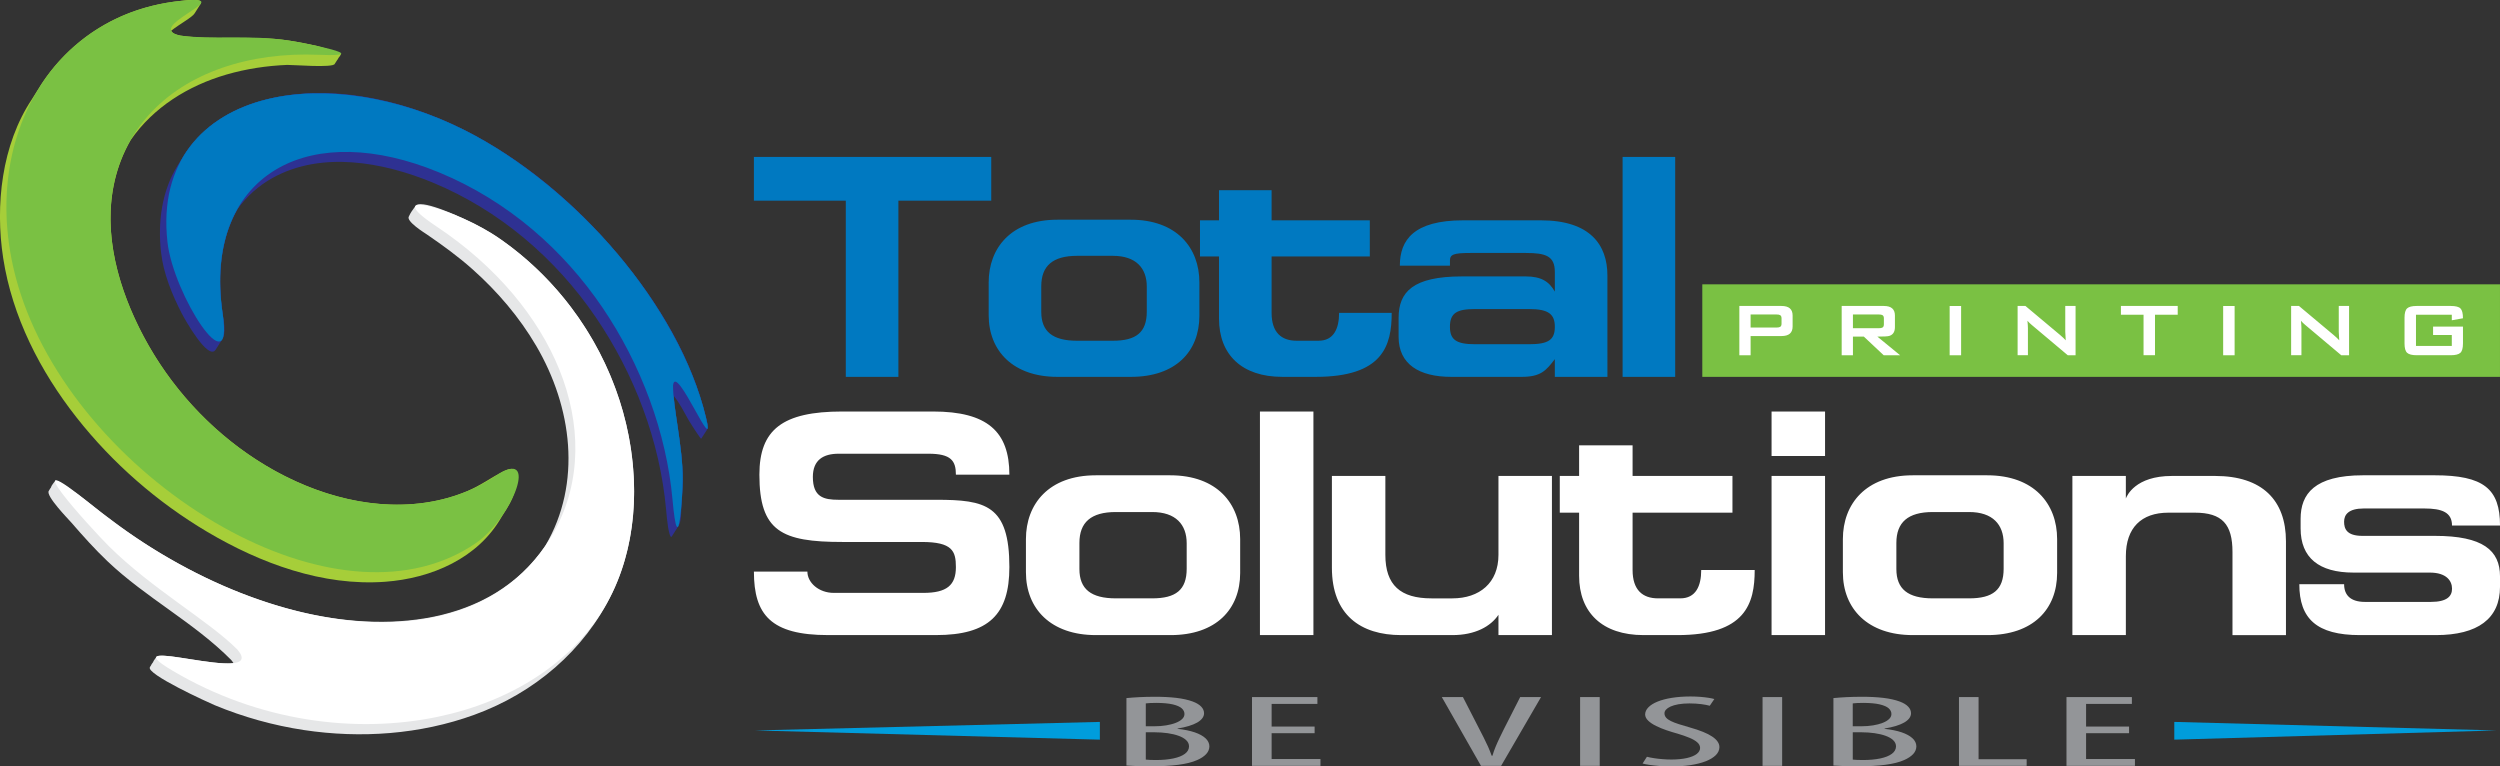
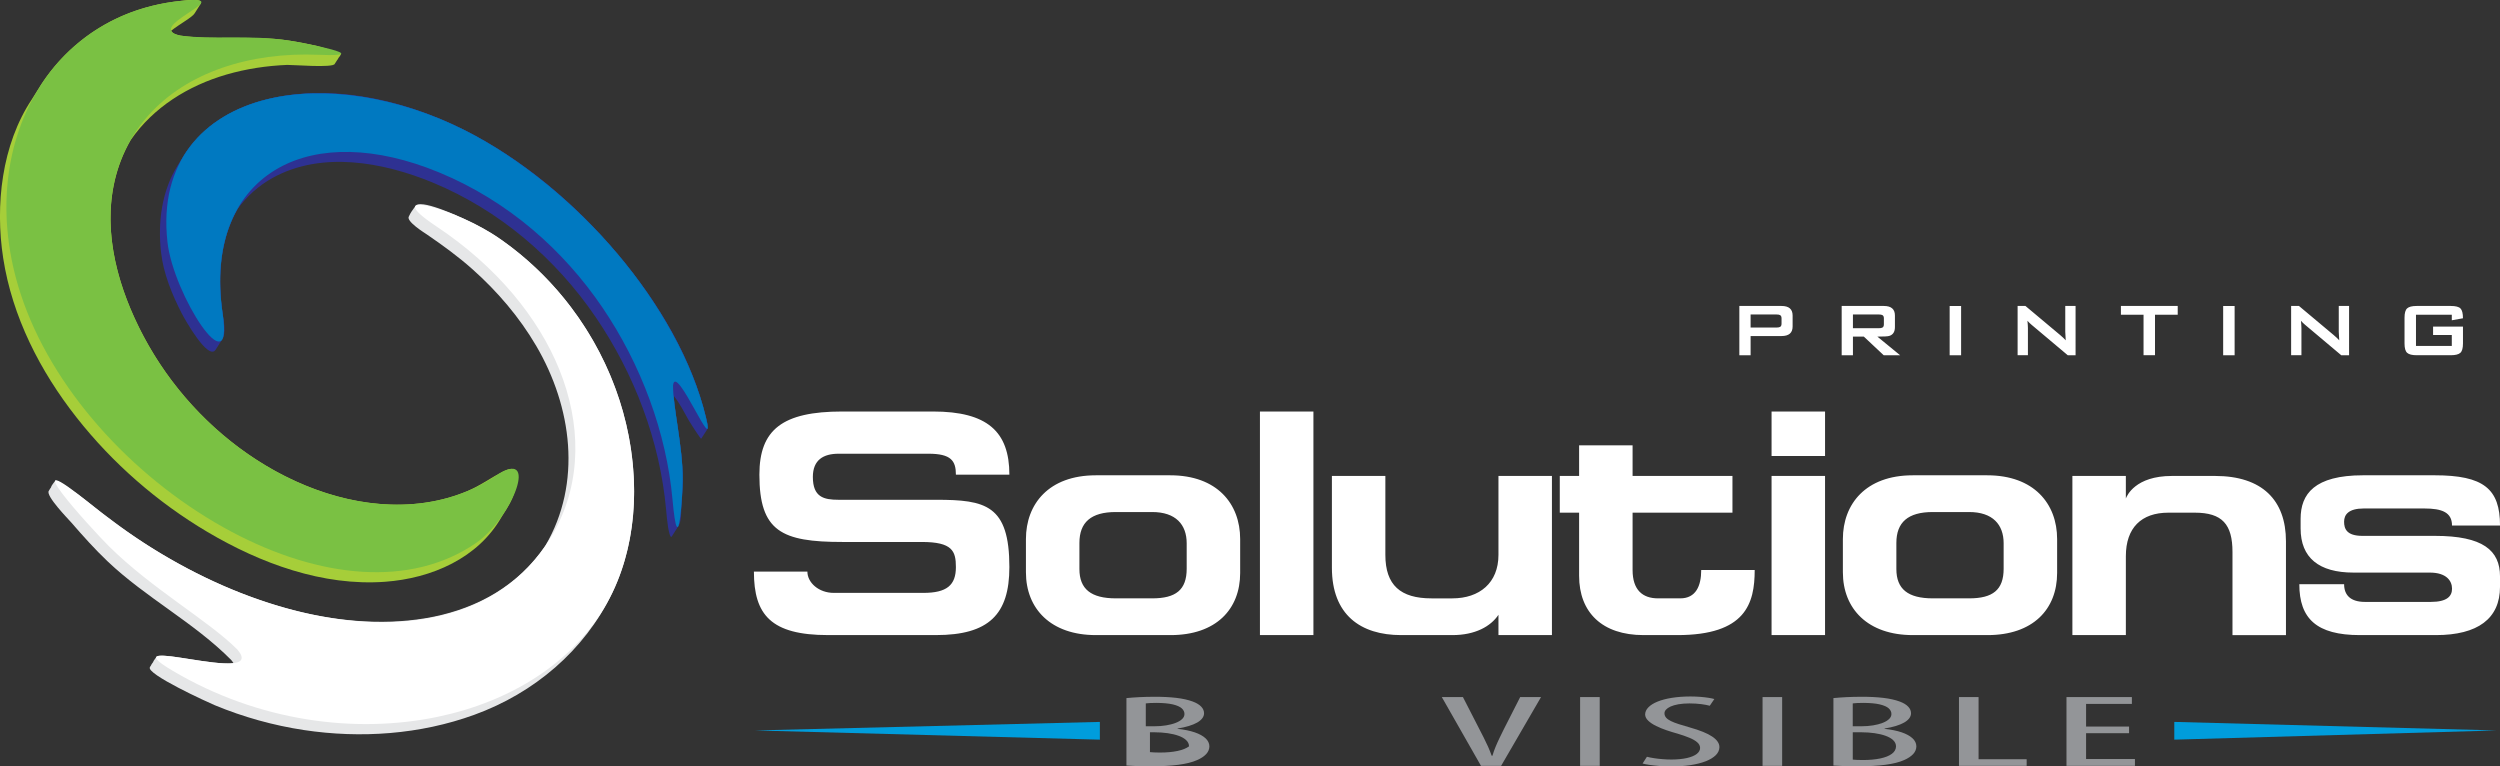
<svg xmlns="http://www.w3.org/2000/svg" version="1.1" id="Layer_1" x="0px" y="0px" width="230.882px" height="70.785px" viewBox="0 0 230.882 70.785" enable-background="new 0 0 230.882 70.785" xml:space="preserve">
  <rect x="0" y="0" width="230.882" height="70.785" fill="#333333" stroke="none" />
  <polygon fill="none" points="21.514,19.871 21.292,20.251 21.883,19.376 22.107,18.996 " />
  <path fill-rule="evenodd" clip-rule="evenodd" fill="#0079C1" d="M62.157,35.599c-0.012,2.019,0.901,5.55,0.892,8.688  c-0.005,1.315-0.392,7.951-0.943,1.834c-0.554-6.142-2.895-12.478-6.499-17.765c-3.565-5.23-8.637-9.786-15.084-12.445  c-5.827-2.402-11.064-2.465-14.759-0.416c-3.99,2.215-6.185,6.878-5.197,13.513c1.017,6.828-4.56-1.784-5.101-6.656  c-0.823-7.404,3.338-11.735,9.186-13.18c5.316-1.314,12.088-0.261,18.287,2.865c5.156,2.601,10.149,6.744,14.072,11.39  c3.908,4.628,6.953,9.985,8.189,15.141C66.175,42.629,62.386,33.352,62.157,35.599" />
  <path fill-rule="evenodd" clip-rule="evenodd" fill="#E6E7E8" d="M57.532,38.024c-1.415-5.046-4.229-9.67-8.04-13.266  c-1.955-1.845-4.124-3.408-6.575-4.521c-0.444-0.201-4.235-1.984-4.576-1.171c-0.196,0.261-0.443,0.605-0.572,0.905  c-0.33,0.446,1.449,1.539,1.663,1.686c1.459,1.001,2.88,2.029,4.204,3.208c2.301,2.049,4.332,4.423,5.891,7.086  c3.294,5.626,4.245,12.646,0.837,18.447c-5.069,7.42-14.818,8.04-22.832,6.062c-4.688-1.157-9.155-3.166-13.258-5.697  c-2.229-1.374-4.302-2.937-6.35-4.563c-0.131-0.104-2.777-2.099-2.841-1.777c-0.107,0.153-0.343,0.423-0.382,0.604  c-0.007,0.01-0.016,0.018-0.019,0.031c-0.033,0.04-0.104,0.13-0.115,0.18c-0.014,0.02-0.052,0.067-0.057,0.091  c-0.334,0.433,1.82,2.632,2.069,2.919c1.074,1.239,2.174,2.469,3.363,3.599c3.532,3.356,7.985,5.648,11.408,9.1  c0.09,0.107,0.162,0.206,0.218,0.298c-1.935,0.241-6.973-1.129-7.146-0.541c-0.085,0.135-0.238,0.301-0.287,0.452  c-0.057,0.089-0.161,0.203-0.19,0.304c-0.029,0.041-0.082,0.102-0.095,0.149c-0.43,0.618,5.395,3.273,5.99,3.521  c2.636,1.093,5.405,1.865,8.227,2.292c5.244,0.792,10.734,0.41,15.735-1.407c5.527-2.008,10.168-5.925,12.731-11.23  C59.029,49.613,59.059,43.474,57.532,38.024C55.863,32.071,59.283,44.272,57.532,38.024z" />
  <path fill-rule="evenodd" clip-rule="evenodd" fill="#2E3192" d="M65.2,38.569c-1.345-5.615-4.494-10.765-8.189-15.141  c-3.894-4.612-8.666-8.663-14.072-11.39C37.44,9.265,30.751,7.665,24.652,9.173c-3.087,0.764-6,2.458-7.687,5.223  c-0.006,0.009-0.012,0.018-0.018,0.027c-0.013,0.021-0.026,0.042-0.04,0.063c-0.032,0.063-0.08,0.118-0.113,0.18  c-0.013,0.021-0.027,0.042-0.04,0.063c-0.006,0.008-0.012,0.017-0.017,0.026c-0.013,0.021-0.026,0.041-0.039,0.061  c-0.027,0.039-0.048,0.081-0.075,0.119c-0.006,0.01-0.013,0.02-0.02,0.03c-0.008,0.013-0.016,0.025-0.023,0.038  c-0.012,0.017-0.022,0.036-0.034,0.054c-0.007,0.01-0.013,0.02-0.019,0.03c-0.008,0.012-0.016,0.024-0.023,0.037  c-0.011,0.019-0.024,0.036-0.035,0.055c-0.013,0.022-0.027,0.044-0.041,0.065c-0.013,0.018-0.023,0.038-0.036,0.056  c-1.468,2.385-1.825,5.246-1.52,7.99c0.22,1.984,1.027,3.936,1.935,5.696c0.203,0.394,2.451,4.449,3.126,3.283  c0.014-0.02,0.027-0.042,0.039-0.063c0.006-0.009,0.012-0.019,0.018-0.028c0.034-0.048,0.068-0.1,0.096-0.151  c0.007-0.01,0.014-0.021,0.021-0.032c0.012-0.02,0.026-0.039,0.037-0.06c0.007-0.009,0.013-0.019,0.019-0.029  c0.007-0.01,0.014-0.021,0.02-0.032c0.006-0.01,0.013-0.02,0.019-0.03c0.013-0.02,0.026-0.04,0.039-0.061  c0.006-0.009,0.012-0.019,0.018-0.028c0.007-0.01,0.014-0.021,0.02-0.032c0.006-0.01,0.013-0.02,0.019-0.029  c0.007-0.01,0.013-0.021,0.02-0.031c0.006-0.009,0.012-0.019,0.018-0.029c0.013-0.02,0.026-0.04,0.038-0.06  c0.014-0.02,0.026-0.04,0.038-0.061c0.021-0.029,0.04-0.061,0.058-0.092c0.006-0.01,0.013-0.02,0.019-0.029  c0.007-0.01,0.014-0.02,0.02-0.031c0.396-0.598,0.156-1.7,0.059-2.352c-0.484-3.25-0.298-6.755,1.348-9.672  c0.855-1.196,1.972-2.192,3.257-2.905c4.532-2.513,10.206-1.46,14.759,0.416c6.138,2.532,11.355,6.975,15.084,12.445  c3.572,5.241,5.928,11.435,6.499,17.765c0.05,0.558,0.104,1.116,0.189,1.67c0.018,0.115,0.192,1.053,0.328,0.824  c0.007-0.01,0.014-0.021,0.02-0.031c0.007-0.009,0.014-0.019,0.019-0.029c0.007-0.01,0.013-0.02,0.019-0.03  c0.007-0.009,0.014-0.019,0.019-0.029c0.008-0.01,0.015-0.021,0.021-0.032c0.006-0.01,0.012-0.02,0.018-0.029  c0.007-0.01,0.013-0.02,0.018-0.029c0.007-0.01,0.014-0.02,0.02-0.03c0.007-0.01,0.014-0.02,0.02-0.03  c0.007-0.01,0.014-0.021,0.02-0.031c0.007-0.01,0.013-0.02,0.019-0.029c0.007-0.01,0.013-0.02,0.018-0.029  c0.008-0.01,0.015-0.021,0.021-0.032c0.007-0.01,0.014-0.02,0.019-0.03c0.006-0.01,0.012-0.02,0.018-0.029  c0.007-0.01,0.014-0.02,0.019-0.03c0.007-0.009,0.014-0.019,0.019-0.029c0.007-0.01,0.014-0.021,0.02-0.031  c0.007-0.01,0.014-0.02,0.019-0.03c0.007-0.01,0.013-0.02,0.019-0.029c0.007-0.01,0.013-0.02,0.019-0.03  c0.007-0.01,0.014-0.02,0.02-0.03c0.007-0.01,0.014-0.021,0.02-0.031c0.006-0.01,0.012-0.02,0.018-0.029  c0.007-0.01,0.014-0.02,0.02-0.03c0.007-0.009,0.014-0.019,0.019-0.029c0.007-0.01,0.014-0.021,0.02-0.031  c0.007-0.01,0.013-0.02,0.019-0.03c0.007-0.009,0.014-0.019,0.019-0.029c0.007-0.01,0.013-0.02,0.019-0.03  c0.351-0.409,0.283-1.478,0.324-1.974c0.064-0.792,0.118-1.59,0.122-2.385c0.008-2.616-0.619-5.16-0.845-7.754  c0.557,0.689,0.968,1.51,1.398,2.28c0.087,0.157,1.119,1.781,1.152,1.688c0.01-0.008,0.016-0.019,0.02-0.03  c0.009-0.009,0.015-0.019,0.019-0.03c0.009-0.009,0.015-0.019,0.019-0.03c0.009-0.008,0.016-0.018,0.019-0.029  c0.01-0.009,0.016-0.019,0.02-0.031c0.009-0.009,0.016-0.019,0.019-0.031c0.008-0.008,0.014-0.018,0.018-0.028  c0.009-0.008,0.016-0.019,0.02-0.03c0.009-0.009,0.016-0.019,0.02-0.03c0.009-0.009,0.015-0.019,0.019-0.03  c0.009-0.009,0.015-0.019,0.019-0.03c0.009-0.009,0.015-0.019,0.019-0.03c0.009-0.008,0.016-0.018,0.019-0.029  c0.01-0.009,0.017-0.02,0.02-0.032c0.008-0.008,0.014-0.018,0.018-0.028c0.009-0.009,0.016-0.02,0.02-0.031  c0.009-0.008,0.015-0.018,0.019-0.029c0.01-0.009,0.016-0.019,0.02-0.031c0.009-0.008,0.016-0.018,0.019-0.029  c0.009-0.009,0.016-0.019,0.02-0.03c0.009-0.008,0.016-0.019,0.019-0.03c0.009-0.009,0.015-0.019,0.019-0.03  c0.009-0.009,0.016-0.02,0.02-0.031c0.008-0.008,0.014-0.018,0.018-0.028c0.009-0.009,0.016-0.019,0.02-0.03  c0.009-0.009,0.016-0.019,0.019-0.031c0.01-0.008,0.016-0.019,0.02-0.03c0.009-0.008,0.015-0.018,0.019-0.029  c0.009-0.009,0.015-0.019,0.019-0.03c0.01-0.008,0.016-0.018,0.019-0.03C65.489,39.469,65.233,38.708,65.2,38.569  C64.583,35.991,65.282,38.908,65.2,38.569z" />
  <path fill-rule="evenodd" clip-rule="evenodd" fill="#A6CE39" d="M47.061,46.522c0.554-1.014,1.637-4.164-0.696-2.929  c-1.075,0.561-2.036,1.27-3.164,1.746c-1.284,0.542-2.64,0.905-4.02,1.098c-5.416,0.756-10.952-1.045-15.477-3.964  c-4.366-2.816-7.975-6.783-10.419-11.363c-2.321-4.35-3.835-9.54-2.681-14.46c0.305-1.298,0.794-2.551,1.46-3.707  c2.104-3.047,5.339-5.038,8.858-6.06c1.82-0.528,3.709-0.809,5.601-0.889c0.439-0.018,4.296,0.305,4.397-0.104  c0.013-0.01,0.018-0.021,0.021-0.031c0.012-0.02,0.024-0.04,0.037-0.06c0.013-0.02,0.027-0.041,0.04-0.061  c0.019-0.015,0.071-0.098,0.076-0.121c0.013-0.02,0.025-0.04,0.037-0.06c0.032-0.025,0.105-0.141,0.115-0.181  c0.013-0.02,0.026-0.04,0.039-0.06c0.059-0.049,0.192-0.258,0.209-0.332c0.082-0.063-2.058-0.708-2.296-0.76  c-0.855-0.191-1.721-0.362-2.588-0.49c-3.3-0.488-6.65,0.019-9.942-0.445c-0.264-0.055-0.738-0.155-0.859-0.451l0,0  c0.758-0.609,1.963-1.247,2.167-1.607c0.007-0.011,0.015-0.022,0.021-0.032c0.007-0.011,0.014-0.021,0.019-0.031  c0.019-0.03,0.04-0.059,0.057-0.089c0.007-0.011,0.014-0.021,0.019-0.032c0.026-0.039,0.055-0.079,0.076-0.121  c0.02-0.029,0.041-0.059,0.058-0.09c0.007-0.011,0.014-0.021,0.019-0.031c0.061-0.085,0.121-0.18,0.171-0.271  c0.048-0.065,0.091-0.139,0.133-0.209c0.229-0.56-1.602-0.269-1.784-0.251c-1.852,0.184-3.679,0.629-5.392,1.359  C8.108,2.824,5.32,5.256,3.494,8.3C3.485,8.311,3.479,8.322,3.472,8.334C3.468,8.341,3.463,8.347,3.459,8.354  C3.458,8.355,3.458,8.356,3.458,8.357C3.45,8.368,3.442,8.379,3.436,8.391c-0.007,0.01-0.013,0.02-0.019,0.03  c-0.004,0.007-0.01,0.015-0.015,0.022c0,0,0,0.001-0.001,0.002c-0.009,0.013-0.018,0.026-0.025,0.04  c-0.015,0.019-0.027,0.039-0.038,0.06C3.332,8.554,3.326,8.563,3.321,8.573C3.311,8.59,3.298,8.607,3.288,8.625  C3.285,8.629,3.283,8.634,3.28,8.638C3.276,8.644,3.272,8.649,3.269,8.655c0,0,0,0.001-0.001,0.002  C3.262,8.666,3.255,8.675,3.25,8.685C3.247,8.689,3.245,8.694,3.242,8.698C3.22,8.729,3.2,8.76,3.182,8.793  C3.177,8.8,3.172,8.808,3.168,8.815C3.145,8.847,3.125,8.879,3.106,8.914C3.094,8.931,3.083,8.949,3.072,8.967  C3.068,8.974,3.063,8.98,3.059,8.987c0,0,0,0.001-0.001,0.002C3.052,8.999,3.045,9.007,3.04,9.017  C3.037,9.021,3.035,9.026,3.032,9.031C3.026,9.039,3.021,9.047,3.017,9.055C3.012,9.062,3.007,9.07,3.002,9.078  c0,0,0,0.001-0.001,0.002C2.995,9.089,2.988,9.098,2.982,9.108c0,0.001-0.001,0.002-0.002,0.004  C2.972,9.124,2.964,9.136,2.957,9.149C2.953,9.156,2.948,9.162,2.944,9.168c-2.793,4.189-3.404,9.797-2.65,14.667  c0.839,5.422,3.41,10.441,6.778,14.722c3.32,4.221,7.456,7.827,12.074,10.563c4.901,2.903,10.663,5.036,16.44,4.606  c4.256-0.316,8.584-2.16,10.752-6.016c0.07-0.109,0.137-0.222,0.209-0.33c0.007-0.012,0.015-0.023,0.021-0.035  C46.743,47.077,46.907,46.803,47.061,46.522C47.095,46.458,46.966,46.696,47.061,46.522z" />
  <path fill="#FFFFFF" d="M86.168,38.004h-8.39c-5.505,0-7.646,1.666-7.646,5.832c0,5.234,2.052,6.217,7.676,6.217h7.319  c2.826,0,3.153,0.834,3.153,2.321c0,1.666-0.833,2.381-3.005,2.381h-8.271c-1.398,0-2.439-0.953-2.439-1.964h-4.939  c0,3.986,1.577,5.861,6.843,5.861h9.967c4.879,0,6.783-1.904,6.783-6.278c0-5.742-2.201-6.218-6.753-6.218h-9.015  c-1.369,0-2.381-0.238-2.381-2.112c0-1.577,0.982-2.142,2.381-2.142h8.301c2.083,0,2.528,0.653,2.528,1.934h4.939  C93.219,39.848,91.167,38.004,86.168,38.004 M101.204,43.895c-4.344,0-6.456,2.648-6.456,5.892v3.063  c0,3.393,2.32,5.803,6.456,5.803h6.903c4.195,0,6.426-2.381,6.426-5.742v-3.124c0-3.273-2.142-5.892-6.456-5.892H101.204z   M109.594,50.173v2.351c0,1.963-1.011,2.736-3.184,2.736h-3.362c-2.291,0-3.361-0.861-3.361-2.707v-2.41  c0-1.904,1.07-2.855,3.361-2.855h3.362C108.583,47.288,109.594,48.448,109.594,50.173 M121.298,38.004h-4.939v20.648h4.939V38.004z   M123.005,43.955v8.479c0,4.344,2.647,6.219,6.396,6.219h4.731c2.111,0,3.54-0.804,4.255-1.875v1.875h4.938V43.955h-4.938v7.29  c0,2.588-1.756,4.016-4.255,4.016h-1.935c-2.855,0-4.255-1.22-4.255-4.016v-7.29H123.005z M145.835,41.128v2.826h-1.785v3.392h1.785  v5.831c0,3.392,2.143,5.476,5.95,5.476h3.124c6.309,0,7.142-2.916,7.142-6.01h-4.939c0,1.487-0.506,2.617-1.934,2.617h-2.054  c-1.428,0-2.35-0.773-2.35-2.617v-5.297h9.223v-3.392h-9.223v-2.826H145.835z M168.548,43.955h-4.939v14.698h4.939V43.955z   M163.609,42.11h4.939v-4.104h-4.939V42.11z M176.651,43.895c-4.343,0-6.456,2.648-6.456,5.892v3.063  c0,3.393,2.321,5.803,6.456,5.803h6.903c4.194,0,6.427-2.381,6.427-5.742v-3.124c0-3.273-2.144-5.892-6.457-5.892H176.651z   M185.042,50.173v2.351c0,1.963-1.012,2.736-3.184,2.736h-3.362c-2.291,0-3.361-0.861-3.361-2.707v-2.41  c0-1.904,1.07-2.855,3.361-2.855h3.362C184.03,47.288,185.042,48.448,185.042,50.173 M196.329,43.955h-4.938v14.698h4.938v-7.291  c0-2.617,1.428-4.016,3.928-4.016h2.438c2.53,0,3.481,1.071,3.481,3.631v7.676h4.939v-8.658c0-3.809-2.202-6.04-6.546-6.04h-3.987  c-3.392,0-4.165,1.845-4.254,2.083V43.955z M217.94,58.653h7.021c3.868,0,5.922-1.519,5.922-4.463v-0.953  c0-2.409-1.577-3.748-6.011-3.748h-6.693c-1.458,0-1.696-0.654-1.696-1.31c0-0.653,0.416-1.22,1.815-1.22h5.593  c1.636,0,2.559,0.357,2.559,1.577h4.434c0-3.392-1.518-4.642-6.04-4.642h-6.605c-4.492,0-5.771,1.726-5.771,4.018v0.892  c0,2.707,1.695,4.076,4.88,4.076h7.051c1.547,0,2.053,0.772,2.053,1.487c0,0.685-0.446,1.221-1.964,1.221h-6.069  c-1.339,0-1.934-0.625-1.934-1.637h-4.136C212.346,57.134,213.953,58.653,217.94,58.653" />
-   <path fill="#0079C1" d="M69.625,14.495v4.039h8.487v16.27h4.857v-16.27h8.575v-4.039H69.625z M97.657,20.29  c-4.272,0-6.35,2.604-6.35,5.794v3.014c0,3.336,2.282,5.706,6.35,5.706h6.789c4.127,0,6.321-2.34,6.321-5.648v-3.072  c0-3.219-2.107-5.794-6.35-5.794H97.657z M105.909,26.464v2.312c0,1.931-0.995,2.692-3.131,2.692h-3.307  c-2.253,0-3.307-0.848-3.307-2.663v-2.37c0-1.873,1.054-2.809,3.307-2.809h3.307C104.914,23.626,105.909,24.767,105.909,26.464   M112.578,17.568v2.78h-1.756v3.336h1.756v5.736c0,3.336,2.107,5.384,5.853,5.384h3.072c6.204,0,7.024-2.867,7.024-5.911h-4.858  c0,1.464-0.498,2.575-1.902,2.575h-2.02c-1.404,0-2.312-0.761-2.312-2.575v-5.209h9.071v-3.336h-9.071v-2.78H112.578z   M133.907,24.533v-0.468c0-0.557,0.322-0.703,1.873-0.703h5.15c1.844,0,2.663,0.293,2.663,1.756v1.814  c-0.526-0.936-1.259-1.404-2.692-1.404h-5.882c-4.536,0-5.854,1.434-5.854,3.834v1.755c0,2.517,1.903,3.687,4.858,3.687h6.497  c1.756,0,2.253-0.556,3.072-1.638v1.638h4.857V25.44c0-2.809-1.58-5.092-6.146-5.092h-7.17c-4.564,0-5.853,1.814-5.853,4.185  H133.907z M136.218,28.542h5.005c1.784,0,2.37,0.468,2.37,1.639c0,1.2-0.586,1.609-2.37,1.609h-5.005  c-1.756,0-2.312-0.438-2.312-1.609C133.907,28.923,134.521,28.542,136.218,28.542 M154.708,14.495h-4.856v20.309h4.856V14.495z" />
-   <rect x="157.213" y="26.258" fill-rule="evenodd" clip-rule="evenodd" fill="#7AC143" width="73.668" height="8.546" />
  <path fill="#FFFFFF" d="M165.553,30.153c0,0.588-0.341,0.882-1.023,0.882h-2.856v1.772h-1.04v-4.55h3.896  c0.683,0,1.023,0.294,1.023,0.882V30.153z M164.53,29.889v-0.486c0-0.152-0.044-0.253-0.132-0.299  c-0.065-0.041-0.179-0.062-0.344-0.062h-2.381v1.208h2.381c0.165,0,0.278-0.021,0.344-0.062  C164.486,30.141,164.53,30.041,164.53,29.889 M175.48,32.807h-1.516l-1.834-1.72h-1.006v1.72h-1.04v-4.55h3.897  c0.681,0,1.021,0.294,1.021,0.882v1.067c0,0.441-0.176,0.714-0.528,0.819c-0.135,0.042-0.499,0.062-1.093,0.062L175.48,32.807z   M173.982,29.95v-0.547c0-0.152-0.045-0.253-0.133-0.299c-0.065-0.041-0.18-0.062-0.344-0.062h-2.381v1.27h2.381  c0.164,0,0.278-0.021,0.344-0.062C173.937,30.203,173.982,30.103,173.982,29.95 M181.114,32.807h-1.058v-4.549h1.058V32.807z   M191.685,32.807h-0.723l-3.343-2.813c-0.141-0.117-0.267-0.241-0.379-0.37c0.03,0.294,0.044,0.526,0.044,0.696v2.487h-0.952v-4.55  h0.724l3.2,2.681c0.229,0.193,0.402,0.358,0.521,0.493c-0.03-0.423-0.044-0.684-0.044-0.784v-2.39h0.952V32.807z M201.119,29.067  h-2.099v3.739h-1.058v-3.739h-2.09v-0.811h5.246V29.067z M206.373,32.807h-1.058v-4.549h1.058V32.807z M216.944,32.807h-0.723  l-3.343-2.813c-0.141-0.117-0.267-0.241-0.378-0.37c0.029,0.294,0.044,0.526,0.044,0.696v2.487h-0.952v-4.55h0.724l3.2,2.681  c0.229,0.193,0.402,0.358,0.52,0.493c-0.029-0.423-0.044-0.684-0.044-0.784v-2.39h0.952V32.807z M227.462,31.73  c0,0.423-0.081,0.708-0.243,0.855c-0.161,0.147-0.456,0.221-0.886,0.221h-3.139c-0.429,0-0.725-0.074-0.886-0.221  c-0.162-0.147-0.243-0.432-0.243-0.855v-2.398c0-0.423,0.081-0.708,0.243-0.855c0.161-0.147,0.457-0.221,0.886-0.221h3.139  c0.452,0,0.754,0.078,0.903,0.234c0.15,0.156,0.226,0.457,0.226,0.904l-1.031,0.185v-0.512h-3.308v2.883h3.308v-1.013h-1.729v-0.776  h2.761V31.73z" />
-   <path fill="#939598" d="M104.03,70.701c0.244,0.019,0.553,0.034,0.929,0.047c0.376,0.012,0.85,0.019,1.421,0.019  c0.909,0.002,1.724-0.043,2.437-0.135c0.712-0.093,1.295-0.238,1.746-0.439c0.357-0.155,0.63-0.34,0.831-0.551  c0.195-0.212,0.293-0.449,0.297-0.713c-0.004-0.277-0.121-0.525-0.353-0.744c-0.234-0.22-0.571-0.404-1.006-0.553  c-0.439-0.148-0.963-0.256-1.578-0.322V67.28c0.779-0.125,1.382-0.309,1.806-0.549c0.419-0.242,0.633-0.526,0.638-0.854  c0-0.228-0.087-0.435-0.263-0.616c-0.172-0.184-0.431-0.341-0.771-0.468c-0.427-0.159-0.936-0.272-1.531-0.343  c-0.592-0.069-1.25-0.102-1.97-0.1c-0.505,0-0.975,0.01-1.414,0.032c-0.435,0.022-0.842,0.052-1.219,0.089V70.701z M105.817,64.961  c0.105-0.014,0.239-0.025,0.403-0.034c0.16-0.008,0.348-0.013,0.56-0.013c0.638,0.002,1.152,0.049,1.532,0.138  c0.383,0.093,0.661,0.214,0.83,0.369c0.168,0.156,0.251,0.333,0.246,0.53c-0.004,0.168-0.074,0.32-0.219,0.457  c-0.145,0.138-0.345,0.256-0.599,0.354c-0.255,0.099-0.548,0.175-0.878,0.228c-0.328,0.054-0.681,0.082-1.053,0.082h-0.822V64.961z   M105.817,67.628h0.799c0.427,0.001,0.83,0.03,1.214,0.083c0.38,0.055,0.72,0.135,1.018,0.242c0.298,0.107,0.532,0.242,0.701,0.404  c0.172,0.162,0.258,0.353,0.262,0.57c-0.004,0.274-0.133,0.506-0.384,0.691c-0.254,0.189-0.61,0.33-1.068,0.427  c-0.463,0.097-1.003,0.146-1.626,0.146c-0.2,0-0.375-0.006-0.528-0.012c-0.153-0.008-0.283-0.017-0.388-0.027V67.628z" />
-   <polygon fill="#939598" points="121.408,67.1 117.437,67.1 117.437,65.008 121.666,65.008 121.666,64.377 115.626,64.377   115.626,70.729 121.948,70.729 121.948,70.098 117.437,70.098 117.437,67.713 121.408,67.713 " />
+   <path fill="#939598" d="M104.03,70.701c0.244,0.019,0.553,0.034,0.929,0.047c0.376,0.012,0.85,0.019,1.421,0.019  c0.909,0.002,1.724-0.043,2.437-0.135c0.712-0.093,1.295-0.238,1.746-0.439c0.357-0.155,0.63-0.34,0.831-0.551  c0.195-0.212,0.293-0.449,0.297-0.713c-0.004-0.277-0.121-0.525-0.353-0.744c-0.234-0.22-0.571-0.404-1.006-0.553  c-0.439-0.148-0.963-0.256-1.578-0.322V67.28c0.779-0.125,1.382-0.309,1.806-0.549c0.419-0.242,0.633-0.526,0.638-0.854  c0-0.228-0.087-0.435-0.263-0.616c-0.172-0.184-0.431-0.341-0.771-0.468c-0.427-0.159-0.936-0.272-1.531-0.343  c-0.592-0.069-1.25-0.102-1.97-0.1c-0.505,0-0.975,0.01-1.414,0.032c-0.435,0.022-0.842,0.052-1.219,0.089V70.701z M105.817,64.961  c0.105-0.014,0.239-0.025,0.403-0.034c0.16-0.008,0.348-0.013,0.56-0.013c0.638,0.002,1.152,0.049,1.532,0.138  c0.383,0.093,0.661,0.214,0.83,0.369c0.168,0.156,0.251,0.333,0.246,0.53c-0.004,0.168-0.074,0.32-0.219,0.457  c-0.145,0.138-0.345,0.256-0.599,0.354c-0.255,0.099-0.548,0.175-0.878,0.228c-0.328,0.054-0.681,0.082-1.053,0.082h-0.822V64.961z   M105.817,67.628h0.799c0.427,0.001,0.83,0.03,1.214,0.083c0.38,0.055,0.72,0.135,1.018,0.242c0.298,0.107,0.532,0.242,0.701,0.404  c0.172,0.162,0.258,0.353,0.262,0.57c-0.254,0.189-0.61,0.33-1.068,0.427  c-0.463,0.097-1.003,0.146-1.626,0.146c-0.2,0-0.375-0.006-0.528-0.012c-0.153-0.008-0.283-0.017-0.388-0.027V67.628z" />
  <path fill="#939598" d="M138.631,70.729l3.688-6.352h-1.926l-1.505,2.959c-0.125,0.253-0.258,0.518-0.387,0.79  c-0.134,0.274-0.259,0.554-0.376,0.835c-0.114,0.281-0.216,0.559-0.294,0.834h-0.071c-0.093-0.271-0.207-0.549-0.332-0.834  c-0.13-0.283-0.262-0.562-0.4-0.835c-0.137-0.272-0.27-0.53-0.395-0.772l-1.527-2.977h-1.95l3.618,6.352H138.631z" />
  <rect x="145.927" y="64.377" fill="#939598" width="1.811" height="6.352" />
  <path fill="#939598" d="M151.697,70.512c0.153,0.045,0.368,0.088,0.646,0.129s0.592,0.074,0.939,0.103  c0.349,0.027,0.705,0.039,1.069,0.041c0.638-0.002,1.226-0.042,1.766-0.124c0.537-0.083,1.007-0.201,1.407-0.355  c0.398-0.156,0.709-0.344,0.931-0.562c0.22-0.22,0.333-0.466,0.338-0.739c0.003-0.352-0.216-0.679-0.662-0.979  c-0.442-0.301-1.14-0.583-2.088-0.85c-0.376-0.106-0.709-0.207-0.998-0.299c-0.29-0.093-0.532-0.187-0.729-0.283  c-0.196-0.095-0.345-0.201-0.447-0.317c-0.101-0.118-0.151-0.255-0.151-0.411c0-0.109,0.047-0.218,0.137-0.325  c0.094-0.104,0.234-0.202,0.423-0.29c0.191-0.087,0.431-0.156,0.721-0.209c0.285-0.051,0.63-0.078,1.021-0.08  c0.416,0.002,0.78,0.024,1.101,0.066c0.317,0.043,0.58,0.092,0.78,0.15l0.422-0.621c-0.125-0.039-0.301-0.076-0.52-0.111  c-0.221-0.037-0.476-0.064-0.761-0.089c-0.286-0.023-0.596-0.036-0.928-0.036c-0.631,0.002-1.203,0.043-1.715,0.126  c-0.51,0.082-0.952,0.198-1.32,0.347c-0.368,0.151-0.65,0.326-0.847,0.53c-0.199,0.202-0.297,0.423-0.301,0.666  c0.008,0.204,0.102,0.396,0.29,0.571c0.184,0.177,0.427,0.339,0.728,0.484c0.298,0.148,0.619,0.281,0.964,0.397  c0.346,0.118,0.682,0.22,1.002,0.308c0.419,0.124,0.783,0.252,1.098,0.381c0.312,0.129,0.556,0.269,0.728,0.42  c0.176,0.152,0.263,0.326,0.267,0.52c0,0.214-0.105,0.4-0.317,0.562c-0.211,0.16-0.513,0.284-0.909,0.375  c-0.395,0.088-0.873,0.135-1.429,0.137c-0.263,0-0.532-0.014-0.814-0.035s-0.549-0.053-0.799-0.092  c-0.25-0.037-0.466-0.081-0.643-0.129L151.697,70.512z" />
  <rect x="162.777" y="64.377" fill="#939598" width="1.81" height="6.352" />
  <path fill="#939598" d="M169.321,70.701c0.243,0.019,0.552,0.034,0.928,0.047c0.376,0.012,0.851,0.019,1.421,0.019  c0.909,0.002,1.725-0.043,2.438-0.135c0.712-0.093,1.295-0.238,1.746-0.439c0.356-0.155,0.63-0.34,0.831-0.551  c0.194-0.212,0.293-0.449,0.297-0.713c-0.004-0.277-0.121-0.525-0.353-0.744c-0.234-0.22-0.571-0.404-1.007-0.553  c-0.438-0.148-0.963-0.256-1.578-0.322V67.28c0.779-0.125,1.383-0.309,1.807-0.549c0.419-0.242,0.633-0.526,0.638-0.854  c0-0.228-0.087-0.435-0.263-0.616c-0.172-0.184-0.432-0.341-0.771-0.468c-0.427-0.159-0.936-0.272-1.532-0.343  c-0.591-0.069-1.248-0.102-1.969-0.1c-0.505,0-0.975,0.01-1.414,0.032c-0.435,0.022-0.842,0.052-1.218,0.089V70.701z   M171.107,64.961c0.104-0.014,0.239-0.025,0.403-0.034c0.159-0.008,0.348-0.013,0.56-0.013c0.638,0.002,1.152,0.049,1.532,0.138  c0.383,0.093,0.662,0.214,0.83,0.369c0.168,0.156,0.251,0.333,0.246,0.53c-0.004,0.168-0.074,0.32-0.22,0.457  c-0.145,0.138-0.345,0.256-0.599,0.354c-0.255,0.099-0.548,0.175-0.878,0.228c-0.328,0.054-0.681,0.082-1.053,0.082h-0.822V64.961z   M171.107,67.628h0.799c0.427,0.001,0.83,0.03,1.214,0.083c0.38,0.055,0.721,0.135,1.019,0.242s0.531,0.242,0.701,0.404  c0.172,0.162,0.258,0.353,0.263,0.57c-0.005,0.274-0.134,0.506-0.385,0.691c-0.255,0.189-0.61,0.33-1.068,0.427  c-0.463,0.097-1.003,0.146-1.626,0.146c-0.2,0-0.375-0.006-0.528-0.012c-0.152-0.008-0.283-0.017-0.388-0.027V67.628z" />
  <polygon fill="#939598" points="180.917,70.729 187.167,70.729 187.167,70.117 182.726,70.117 182.726,64.377 180.917,64.377 " />
  <polygon fill="#939598" points="196.626,67.1 192.655,67.1 192.655,65.008 196.884,65.008 196.884,64.377 190.846,64.377   190.846,70.729 197.167,70.729 197.167,70.098 192.655,70.098 192.655,67.713 196.626,67.713 " />
  <polygon fill-rule="evenodd" clip-rule="evenodd" fill="#009DDC" points="200.802,66.67 200.802,68.309 230.561,67.459 " />
  <polygon fill-rule="evenodd" clip-rule="evenodd" fill="#009DDC" points="101.575,66.67 101.575,68.309 69.721,67.459 " />
  <path fill-rule="evenodd" clip-rule="evenodd" fill="#FFFFFF" d="M21.942,60.007c-2.656-2.678-7.894-5.599-11.893-9.571  c-1.648-1.637-9.328-10.086-1.543-3.771c8.102,6.571,17.534,10.461,25.749,10.776c7.491,0.285,13.681-2.403,16.978-8.446  c2.514-4.609,2.416-9.931,0.422-14.868c-1.931-4.783-5.792-9.518-11.322-13.197c-5.608-3.729,1.91-1.619,5.786,1.085  c5.987,4.177,9.744,10.056,11.413,16.009c1.751,6.248,1.325,13.031-1.762,18.17c-2.999,4.99-8.536,8.59-15.37,10.01  c-7.546,1.568-16.492,0.455-24.454-4.258C9.677,58.237,24.863,63.502,21.942,60.007" />
  <path fill-rule="evenodd" clip-rule="evenodd" fill="#0079C1" d="M62.157,35.599c-0.012,2.019,0.901,5.55,0.892,8.688  c-0.005,1.315-0.392,7.951-0.943,1.834c-0.554-6.142-2.895-12.478-6.499-17.765c-3.565-5.23-8.637-9.786-15.084-12.445  c-5.827-2.402-11.064-2.465-14.759-0.416c-3.99,2.215-6.185,6.878-5.197,13.513c1.017,6.828-4.56-1.784-5.101-6.656  c-0.823-7.404,3.338-11.735,9.186-13.18c5.316-1.314,12.088-0.261,18.287,2.865c5.156,2.601,10.149,6.744,14.072,11.39  c3.908,4.628,6.953,9.985,8.189,15.141C66.175,42.629,62.386,33.352,62.157,35.599" />
  <path fill-rule="evenodd" clip-rule="evenodd" fill="#7AC143" d="M16.668,3.289c2.77,0.39,6.29-0.095,9.942,0.445  c1.436,0.212,8.289,1.555,2.829,1.326C23.05,4.791,17.251,6.687,13.71,10.651c-3.9,4.364-4.978,11.045-1.015,19.295  c3.45,7.182,9.458,12.529,15.934,15.057c6.144,2.397,12.376,2.15,17.102-1.032c4.182-2.818,1.63,3.847-1.786,6.19  c-6.034,4.135-14.443,3.262-22.543-1.041C12.825,44.562,5.294,36.588,2.186,27.957c-2.628-7.294-1.88-14.429,1.312-19.664  c2.917-4.785,7.794-7.855,13.882-8.272C21.628-0.271,13.125,2.555,16.668,3.289" />
</svg>